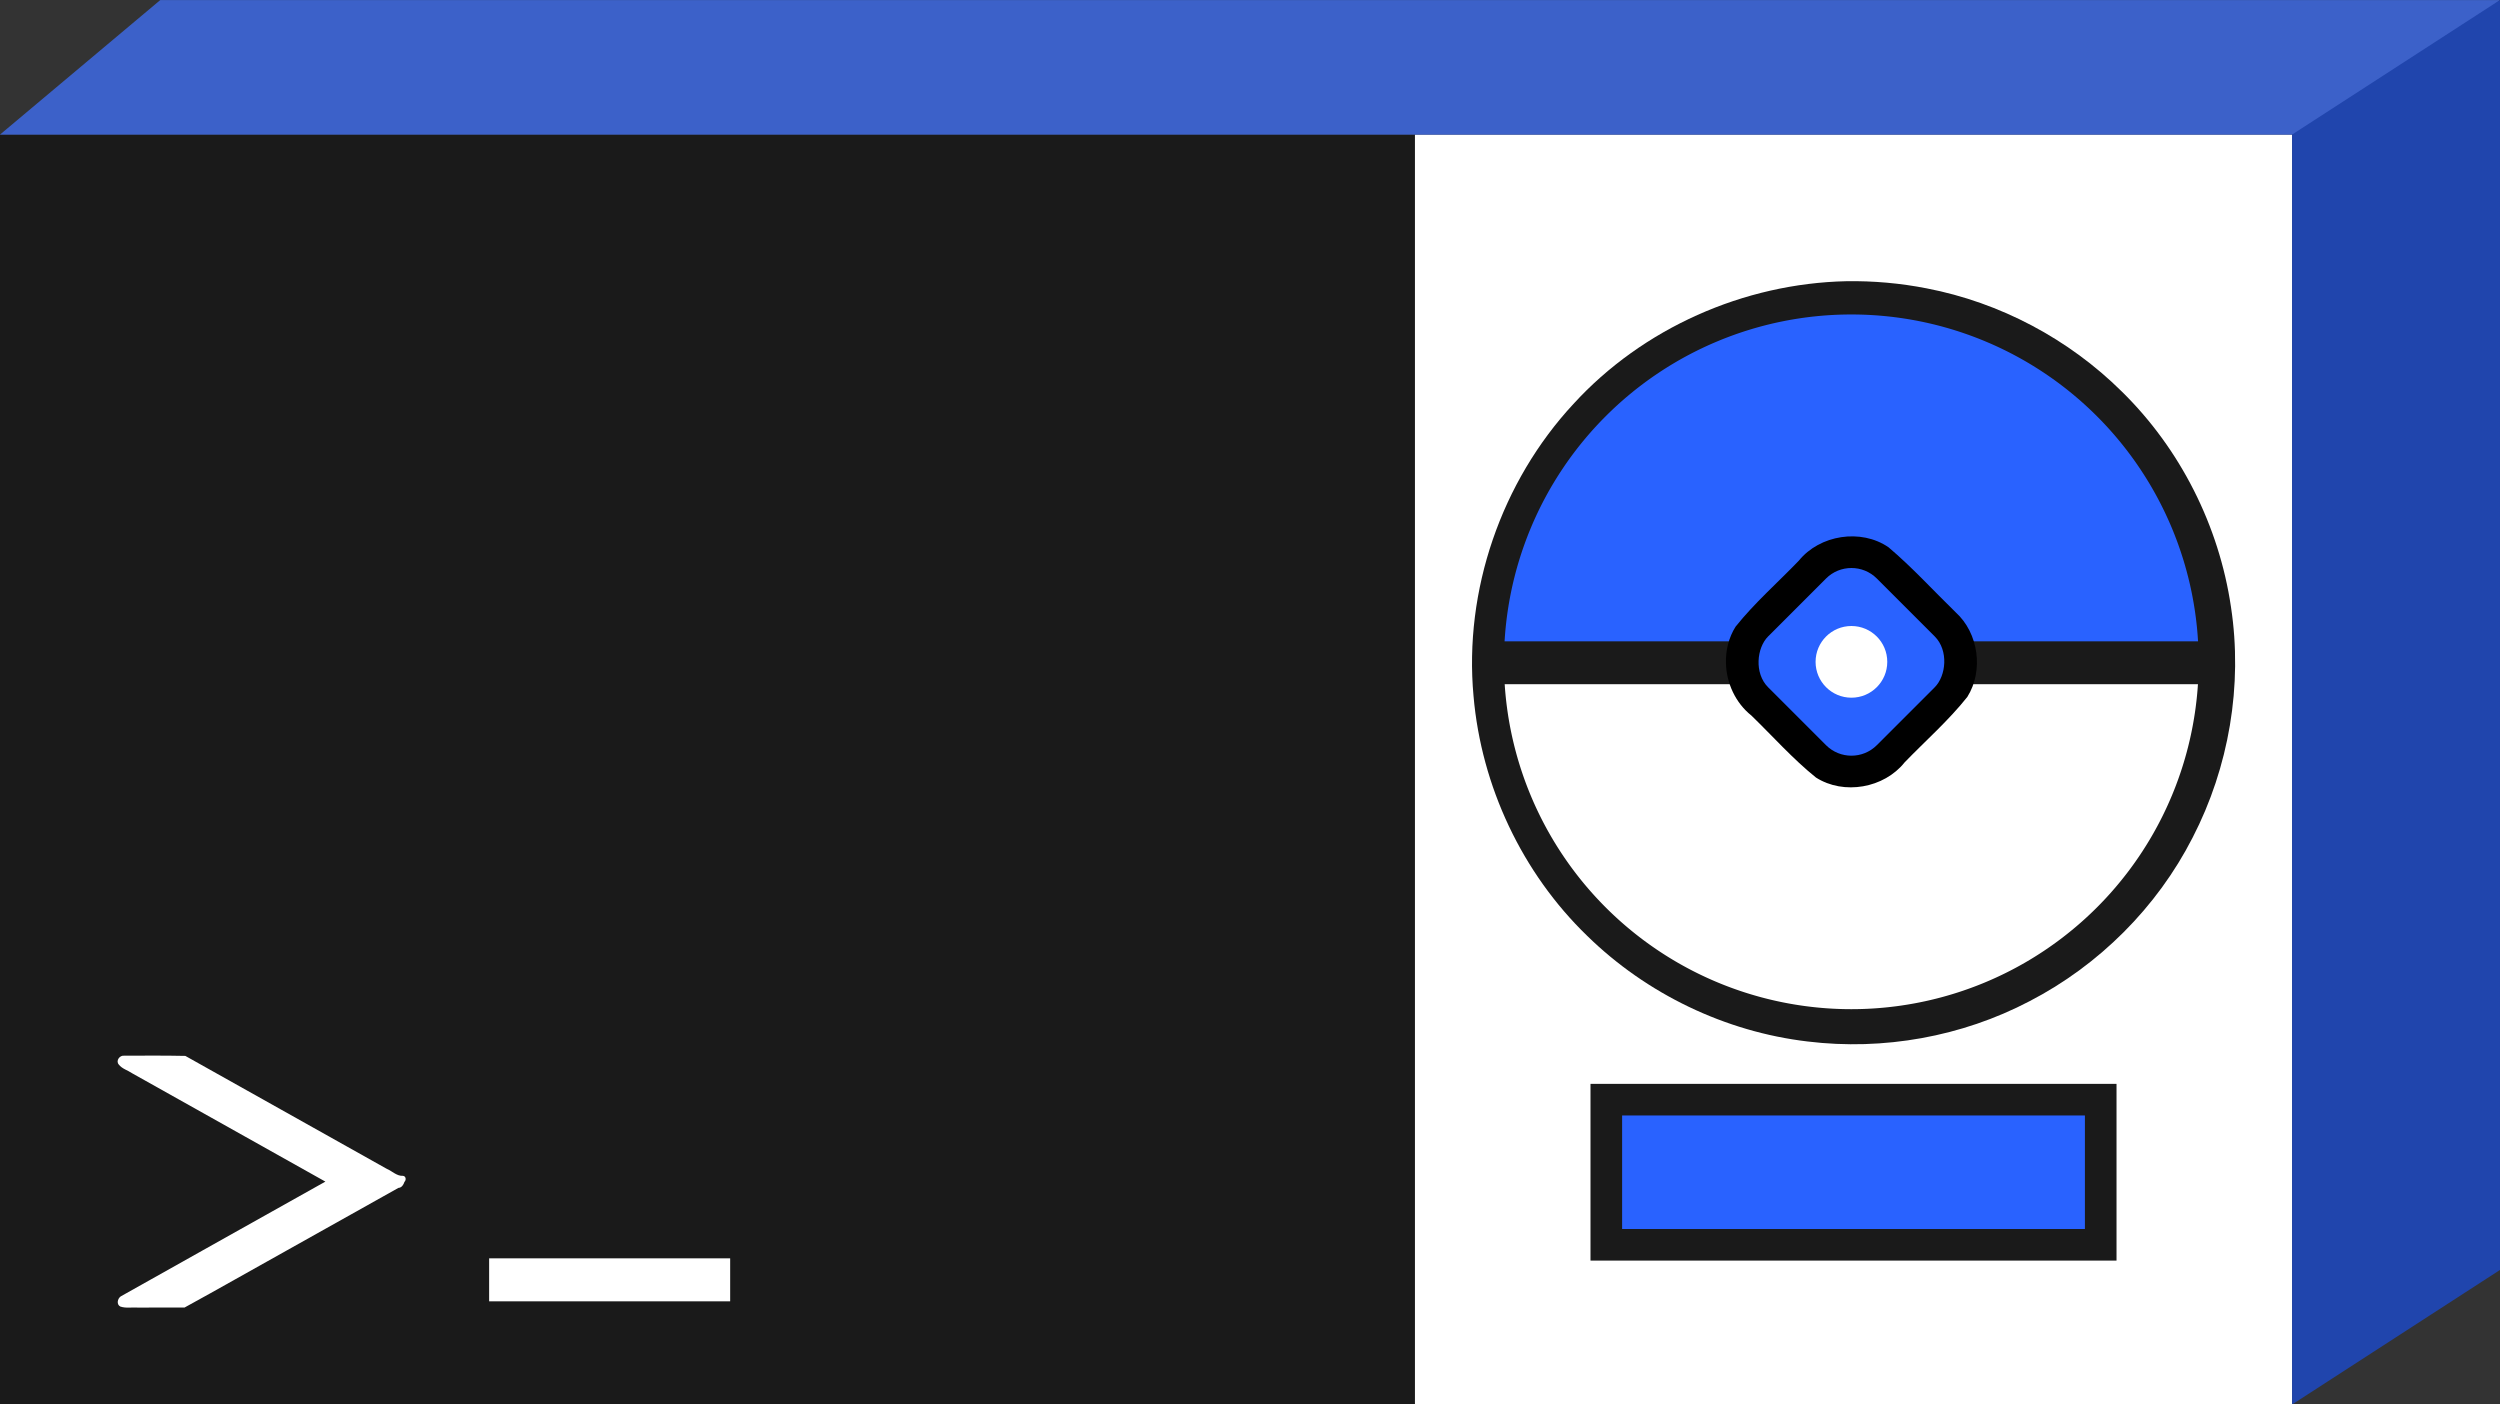
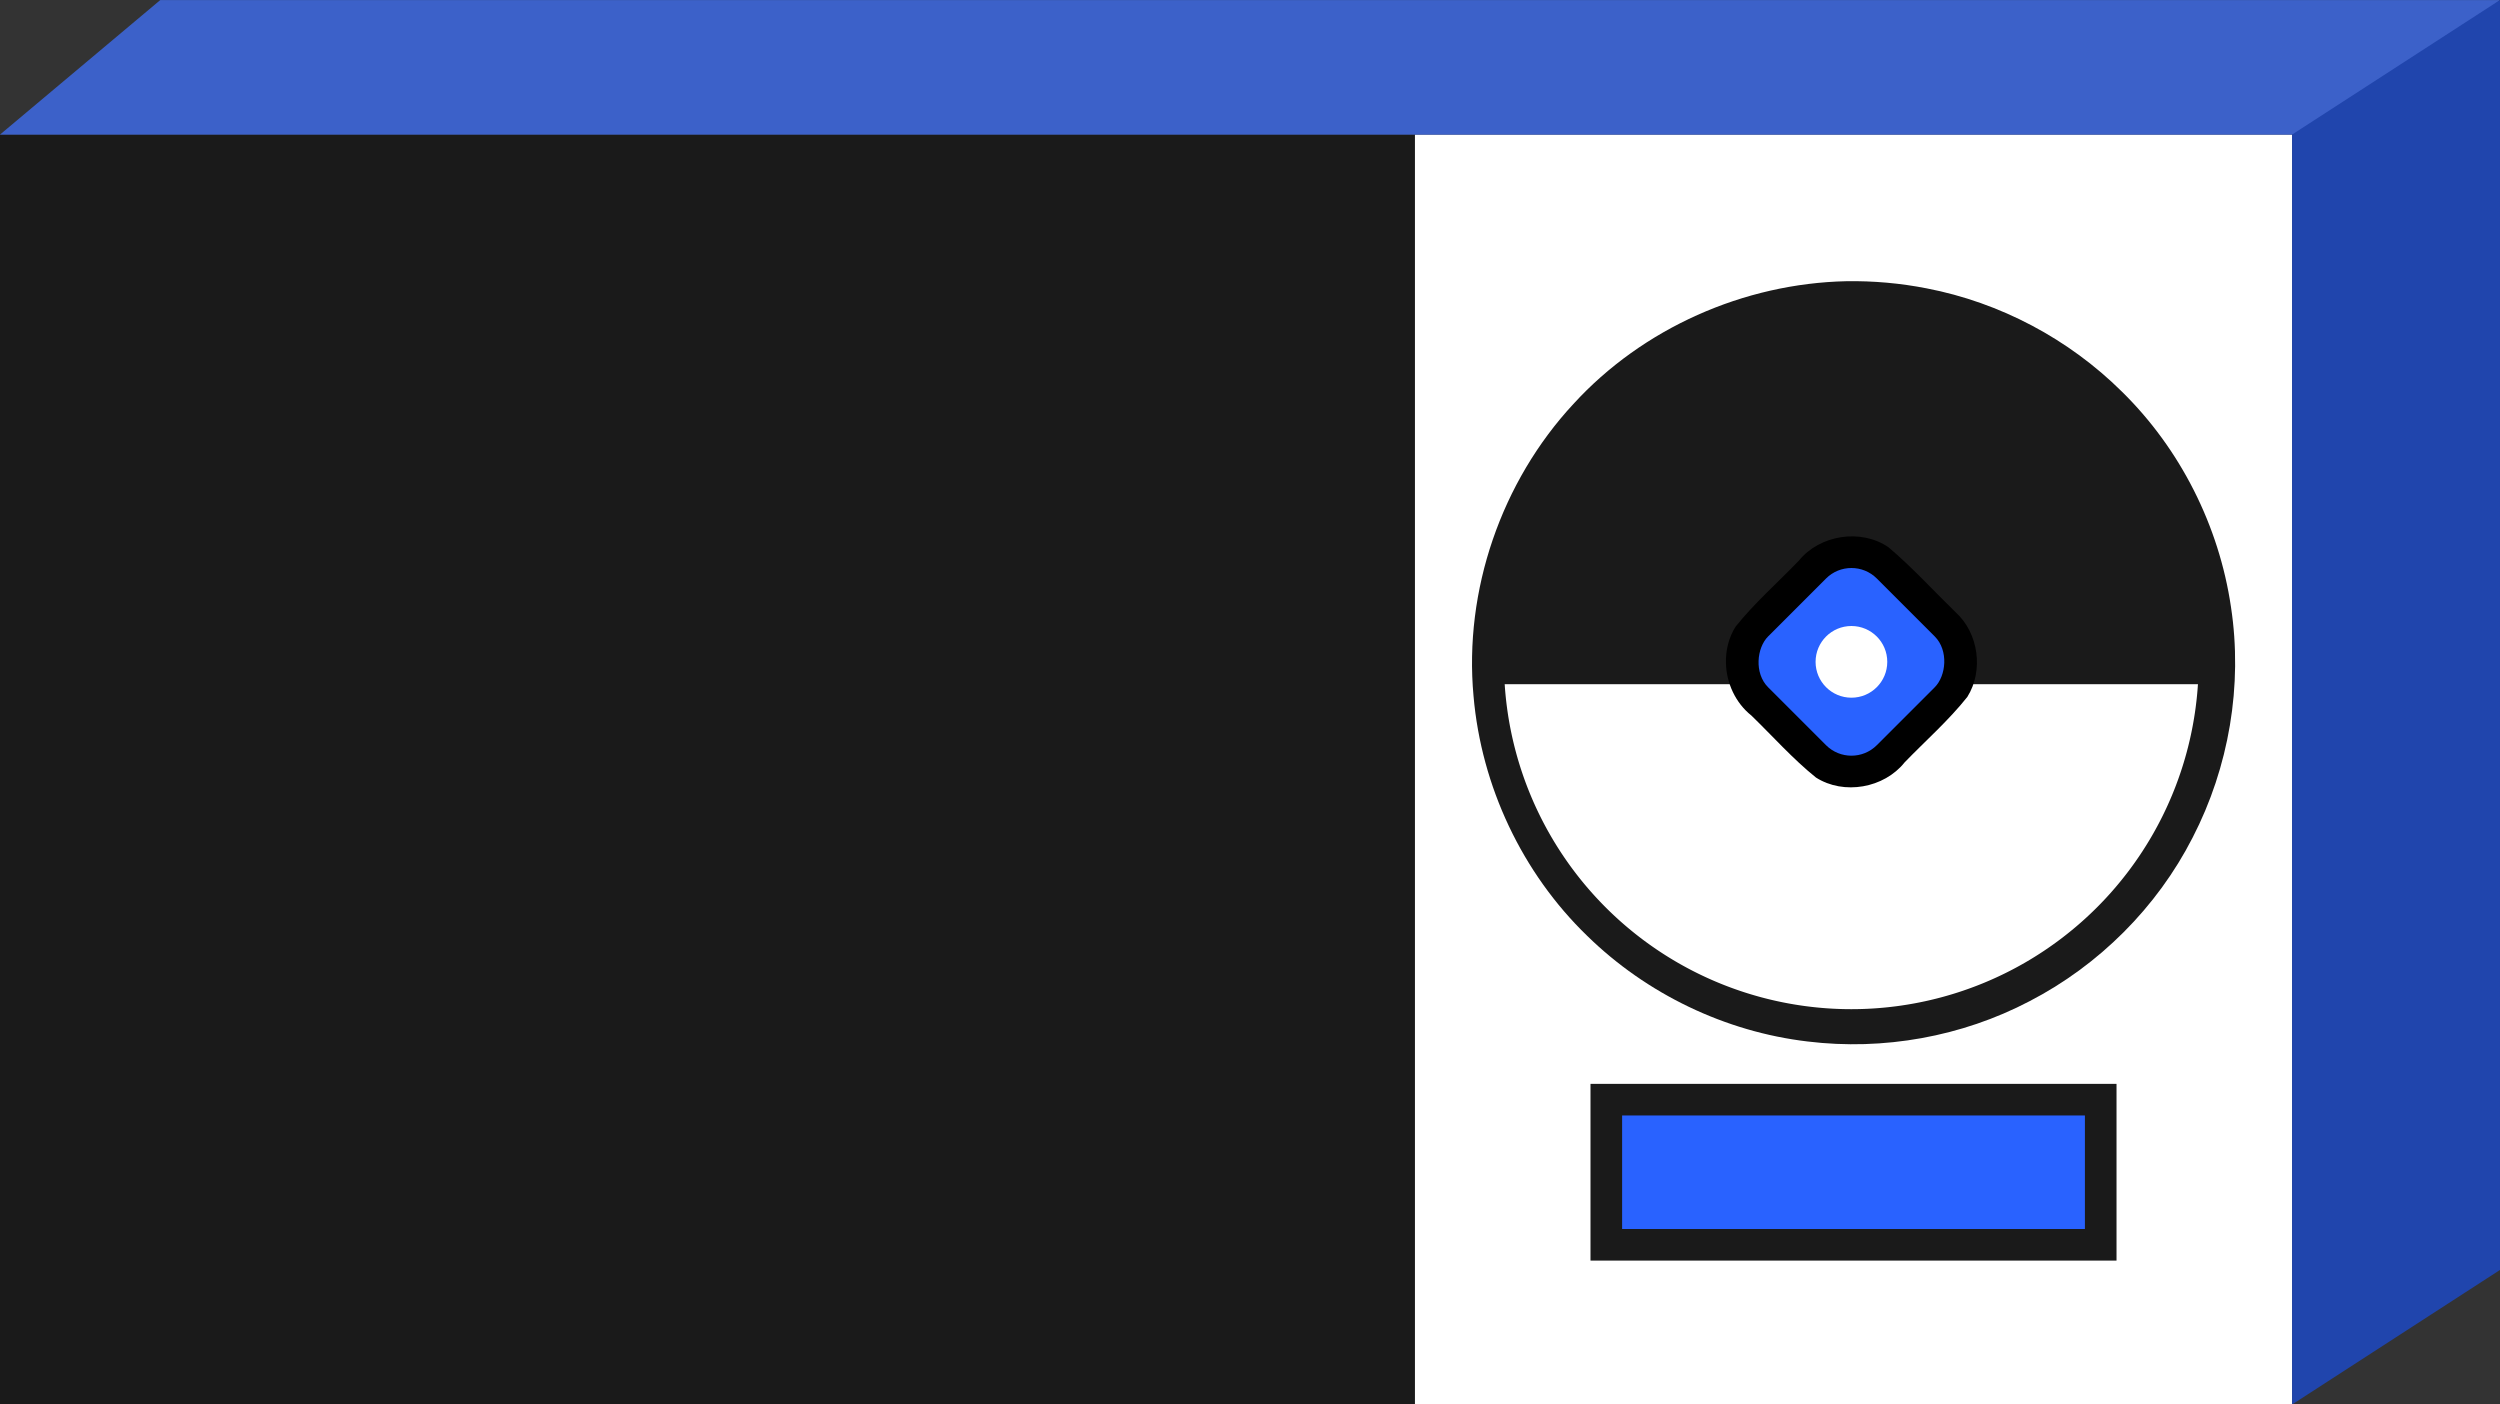
<svg xmlns="http://www.w3.org/2000/svg" xmlns:ns1="http://www.inkscape.org/namespaces/inkscape" xmlns:ns2="http://sodipodi.sourceforge.net/DTD/sodipodi-0.dtd" width="627.792mm" height="352.674mm" viewBox="0 0 627.792 352.674" version="1.1" id="svg5" ns1:version="1.2.2 (732a01da63, 2022-12-09)" ns2:docname="hashnodex.svg">
  <rect x="0" y="0" width="627.792" height="352.674" fill="#333333" stroke="none" />
  <ns2:namedview id="namedview7" pagecolor="#505050" bordercolor="#eeeeee" borderopacity="1" ns1:showpageshadow="0" ns1:pageopacity="0" ns1:pagecheckerboard="0" ns1:deskcolor="#505050" ns1:document-units="mm" showgrid="false" ns1:zoom="0.09064429" ns1:cx="-3436.5099" ns1:cy="1748.5933" ns1:window-width="1920" ns1:window-height="1001" ns1:window-x="-9" ns1:window-y="-9" ns1:window-maximized="1" ns1:current-layer="layer1" />
  <defs id="defs2" />
  <g ns1:label="Layer 1" ns1:groupmode="layer" id="layer1" transform="translate(671.13,-155.347)">
    <rect style="fill:#1a1a1a;stroke-width:0.235" id="rect249" width="575.581" height="318.886" x="-671.13" y="189.135" ry="0.025" />
    <rect style="fill:#ffffff;fill-opacity:1;stroke-width:0.145" id="rect359" width="220.265" height="318.886" x="-315.814" y="189.135" ry="0.025" />
    <g id="g782" transform="matrix(1.163,0,0,1.163,-326.32,176.418)">
      <path id="path965" style="fill:#1a1a1a;stroke-width:0.26" d="M 102.191,42.602 C 80.064,43.078 58.203,52.747 43.245,69.113 27.681,85.896 19.583,109.382 21.685,132.192 c 1.68,19.432 10.501,38.185 24.534,51.753 12.807,12.535 29.804,20.718 47.608,22.818 16.359,1.999 33.3,-1.037 47.903,-8.693 15.007,-7.77 27.531,-20.269 35.218,-35.329 7.852,-15.2 10.861,-32.882 8.283,-49.809 C 182.658,95.433 174.3,78.813 161.66,66.422 150.215,55.078 135.371,47.203 119.543,44.149 113.834,43.028 108.009,42.511 102.191,42.602 Z" />
      <path id="path234" style="fill:#ffffff;stroke-width:0.26" d="m 103.257,49.784 a 75,75 0 0 1 4.93,0.168 75,75 0 0 0 -4.93,-0.168 z m 5.267,0.19 a 75,75 0 0 1 4.811,0.495 75,75 0 0 0 -4.811,-0.495 z m -10.642,0.011 a 75,75 0 0 0 -1.765,0.182 75,75 0 0 1 1.765,-0.182 z m 15.764,0.528 a 75,75 0 0 1 4.812,0.829 75,75 0 0 0 -4.812,-0.829 z m -21.101,0.056 a 75,75 0 0 0 -2.116,0.365 75,75 0 0 1 2.116,-0.365 z m 25.995,0.79 a 75,75 0 0 1 4.78,1.165 75,75 0 0 0 -4.78,-1.165 z m -31.292,0.177 a 75,75 0 0 0 -2.2,0.536 75,75 0 0 1 2.2,-0.536 z m 36.379,1.073 a 75,75 0 0 1 4.645,1.474 75,75 0 0 0 -4.645,-1.474 z m -41.595,0.271 a 75,75 0 0 0 -2.221,0.705 75,75 0 0 1 2.221,-0.705 z m 46.47,1.286 a 75,75 0 0 1 4.567,1.8 75,75 0 0 0 -4.567,-1.8 z m -51.575,0.428 a 75,75 0 0 0 -2.2,0.868 75,75 0 0 1 2.2,-0.868 z m 56.235,1.412 a 75,75 0 0 1 4.438,2.11 75,75 0 0 0 -4.438,-2.11 z m -61.224,0.672 a 75,75 0 0 0 -2.126,1.011 75,75 0 0 1 2.126,-1.011 z m 65.952,1.588 a 75,75 0 0 1 4.25,2.389 75,75 0 0 0 -4.25,-2.389 z m -70.791,0.857 a 75,75 0 0 0 -2.025,1.138 75,75 0 0 1 2.025,-1.138 z m 75.233,1.651 a 75,75 0 0 1 4.088,2.68 75,75 0 0 0 -4.088,-2.68 z m -79.914,1.157 a 75,75 0 0 0 -1.882,1.234 75,75 0 0 1 1.882,-1.234 z m 84.125,1.609 a 75,75 0 0 1 3.908,2.963 75,75 0 0 0 -3.908,-2.963 z m -88.657,1.581 a 75,75 0 0 0 -1.665,1.262 75,75 0 0 1 1.665,-1.262 z m 92.813,1.583 a 75,75 0 0 1 3.688,3.214 75,75 0 0 0 -3.688,-3.214 z m -97.424,2.215 a 75,75 0 0 0 -1.119,0.976 75,75 0 0 1 1.119,-0.976 z m 101.248,1.129 a 75,75 0 0 1 3.454,3.453 75,75 0 0 0 -3.454,-3.453 z m 3.585,3.592 a 75,75 0 0 1 3.21,3.679 75,75 0 0 0 -3.21,-3.679 z m -109.735,0.039 a 75,75 0 0 0 -0.995,1.14 75,75 0 0 1 0.995,-1.14 z M 161.529,77.577 a 75,75 0 0 1 2.966,3.91 75,75 0 0 0 -2.966,-3.91 z M 44.863,77.739 a 75,75 0 0 0 -1.274,1.679 75,75 0 0 1 1.274,-1.679 z M 164.561,81.584 a 75,75 0 0 1 2.694,4.105 75,75 0 0 0 -2.694,-4.105 z M 41.645,82.051 a 75,75 0 0 0 -1.247,1.901 75,75 0 0 1 1.247,-1.901 z m 125.727,3.827 a 75,75 0 0 1 2.393,4.254 75,75 0 0 0 -2.393,-4.254 z M 38.743,86.587 a 75,75 0 0 0 -1.154,2.052 75,75 0 0 1 1.154,-2.052 z m 131.169,3.828 a 75,75 0 0 1 2.117,4.45 75,75 0 0 0 -2.117,-4.45 z M 36.177,91.309 a 75,75 0 0 0 -1.035,2.175 75,75 0 0 1 1.035,-2.175 z m 135.879,3.621 a 75,75 0 0 1 1.812,4.592 75,75 0 0 0 -1.812,-4.592 z M 33.947,96.225 a 75,75 0 0 0 -0.883,2.236 75,75 0 0 1 0.883,-2.236 z m 140.002,3.517 a 75,75 0 0 1 1.48,4.658 75,75 0 0 0 -1.48,-4.658 z M 32.071,101.3 a 75,75 0 0 0 -0.721,2.271 75,75 0 0 1 0.721,-2.271 z m 143.437,3.387 a 75,75 0 0 1 1.175,4.816 75,75 0 0 0 -1.175,-4.816 z m 1.175,4.816 a 75,75 0 0 1 0.844,4.886 75,75 0 0 0 -0.844,-4.886 z m -146.124,-2.985 a 75,75 0 0 0 -0.553,2.267 75,75 0 0 1 0.553,-2.267 z m -1.143,5.384 a 75,75 0 0 0 -0.375,2.171 75,75 0 0 1 0.375,-2.171 z m 148.15,2.767 a 75,75 0 0 1 0.5,4.849 75,75 0 0 0 -0.5,-4.849 z m -148.915,2.864 a 75,75 0 0 0 -0.194,1.885 75,75 0 0 1 0.194,-1.885 z m 149.433,2.267 a 75,75 0 0 1 0.171,4.959 75,75 0 0 0 -0.171,-4.959 z m 0.171,4.959 c -4.5e-4,0.014 -0.011,0.025 -0.025,0.025 H 28.282 c -0.014,0 -0.023,-0.011 -0.024,-0.025 a 75,75 0 0 0 -0.001,0.025 75,75 0 0 0 75,75 75,75 0 0 0 75,-75 75,75 0 0 0 -5.1e-4,-0.025 z" />
-       <path id="rect398" style="fill:#2962ff;fill-opacity:1;stroke-width:0.281" d="M 103.257,49.784 A 75,75 0 0 0 28.258,124.759 c 8.69e-4,0.013 0.011,0.025 0.024,0.025 H 178.231 c 0.014,0 0.024,-0.012 0.025,-0.025 A 75,75 0 0 0 103.257,49.784 Z" />
      <rect style="fill:#1a1a1a;fill-opacity:1;stroke-width:0.598" id="rect1090" width="154.106" height="9.262" x="26.679" y="120.355" ry="0.032" />
      <path id="rect1559" style="fill:#000000;fill-opacity:1;stroke-width:0.179" d="m 125.787,114.091 c -4.815,-4.693 -9.376,-9.706 -14.499,-14.041 -5.95,-4.088 -14.842,-2.689 -19.367,2.898 -4.563,4.744 -9.557,9.106 -13.656,14.248 -1.474,2.327 -2.15,5.111 -2.079,7.792 0.075,4.349 2.062,8.665 5.486,11.386 4.633,4.487 8.928,9.357 13.948,13.393 6.008,3.846 14.719,2.29 19.143,-3.27 4.539,-4.695 9.491,-9.031 13.544,-14.137 3.553,-5.665 2.44,-13.78 -2.52,-18.268 z" />
      <rect style="fill:#2962ff;fill-opacity:1;stroke-width:0.179" id="rect1561" width="33.203" height="33.203" x="144.668" y="-1.391" ry="7.762" transform="rotate(45)" />
      <circle style="fill:#ffffff;fill-opacity:1;stroke-width:0.265" id="path1997" cx="103.279" cy="124.79" r="7.74" />
    </g>
    <rect style="fill:#1a1a1a;fill-opacity:1;stroke-width:0.265" id="rect836" width="132.095" height="44.376" x="-271.729" y="427.525" ry="0.025" />
    <path id="rect976" style="fill:#2962ff;fill-opacity:1;stroke-width:0.265" d="m -263.79,463.962 c 38.739,0 77.478,0 116.217,0 0,-9.499 0,-18.999 0,-28.498 -38.739,0 -77.478,0 -116.217,0 0,9.499 0,18.999 0,28.498 z" />
    <rect style="fill:#3c61c9;fill-opacity:1;stroke-width:0.282" id="rect993" width="587.545" height="52.555" x="-445.805" y="241.636" ry="0.024" transform="matrix(1,0,-0.766,0.643,0,0)" />
-     <path id="rect1663" style="fill:#2045ad;fill-opacity:1;stroke-width:0.33" d="m -43.369,155.366 -52.157,33.753 c -0.006,0.004 -0.015,0.004 -0.024,0.007 v 318.845 c 0,0.023 0.02,0.036 0.042,0.042 l 52.145,-33.745 c 0.006,-0.004 0.015,-0.004 0.024,-0.007 V 155.397 c 0,-0.017 -0.018,-0.021 -0.03,-0.03 z" />
-     <rect style="fill:#ffffff;fill-opacity:1;stroke-width:0.09" id="rect1871" width="60.528" height="10.798" x="487.772" y="471.328" ry="0.018" transform="scale(-1,1)" />
-     <path id="rect1873" style="fill:#ffffff;fill-opacity:1;stroke-width:0.074" d="m -639.925,420.449 c -1.129,-0.165 -2.196,1.257 -1.389,2.209 0.834,1.098 2.257,1.44 3.357,2.198 16.179,9.071 32.357,18.142 48.536,27.212 -17.131,9.613 -34.282,19.198 -51.4,28.828 -0.802,0.566 -1.112,2.006 -0.111,2.539 1.432,0.5 2.99,0.154 4.477,0.268 3.892,0.007 7.785,-0.014 11.677,-0.017 8.603,-4.704 17.115,-9.58 25.686,-14.346 9.337,-5.231 18.674,-10.462 28.011,-15.693 0.817,-0.036 1.295,-0.806 1.507,-1.499 0.496,-0.461 0.414,-1.462 -0.366,-1.528 -1.532,0.087 -2.653,-1.148 -3.979,-1.711 -16.888,-9.469 -33.777,-18.938 -50.665,-28.406 -5.112,-0.108 -10.227,-0.076 -15.34,-0.055 z" />
+     <path id="rect1663" style="fill:#2045ad;fill-opacity:1;stroke-width:0.33" d="m -43.369,155.366 -52.157,33.753 c -0.006,0.004 -0.015,0.004 -0.024,0.007 v 318.845 c 0,0.023 0.02,0.036 0.042,0.042 l 52.145,-33.745 c 0.006,-0.004 0.015,-0.004 0.024,-0.007 V 155.397 z" />
  </g>
</svg>